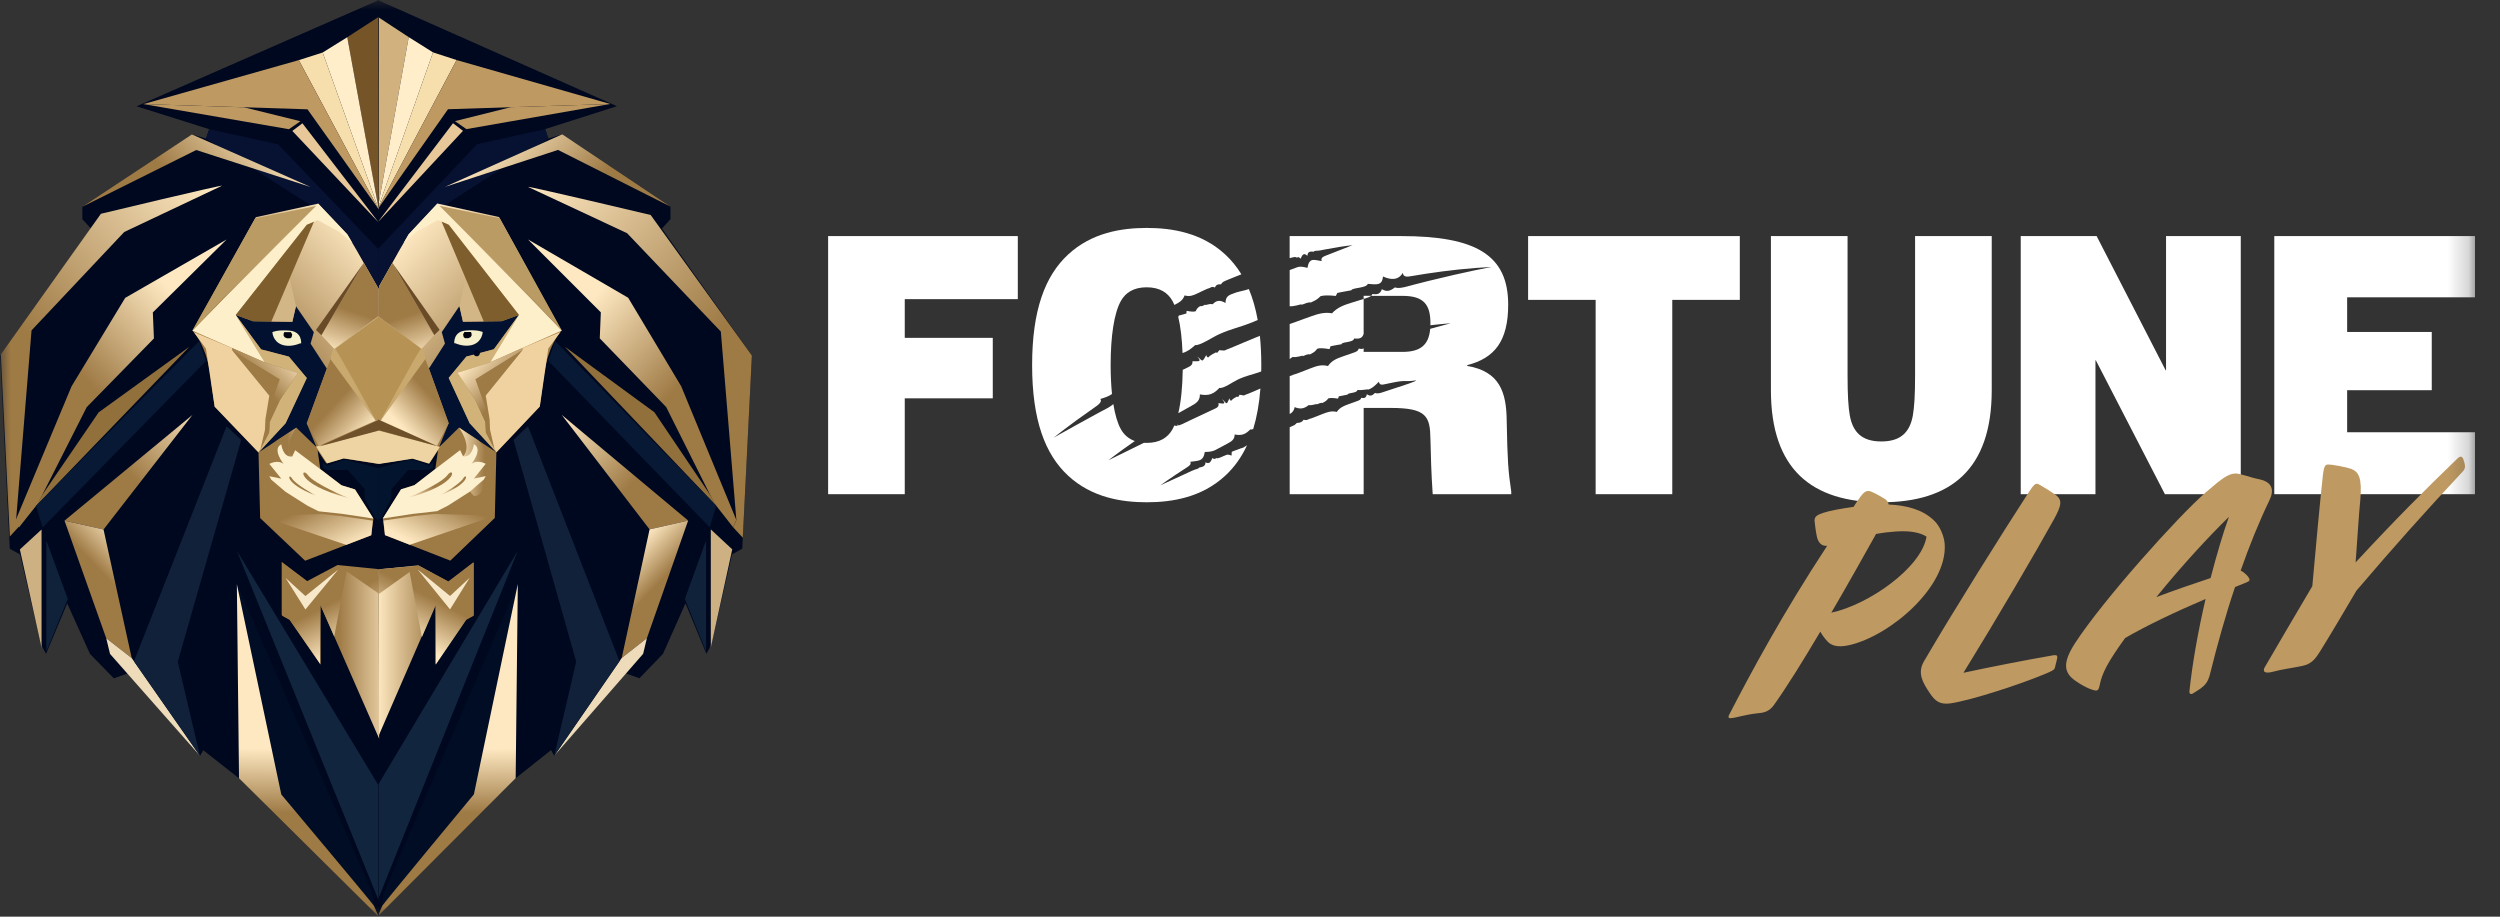
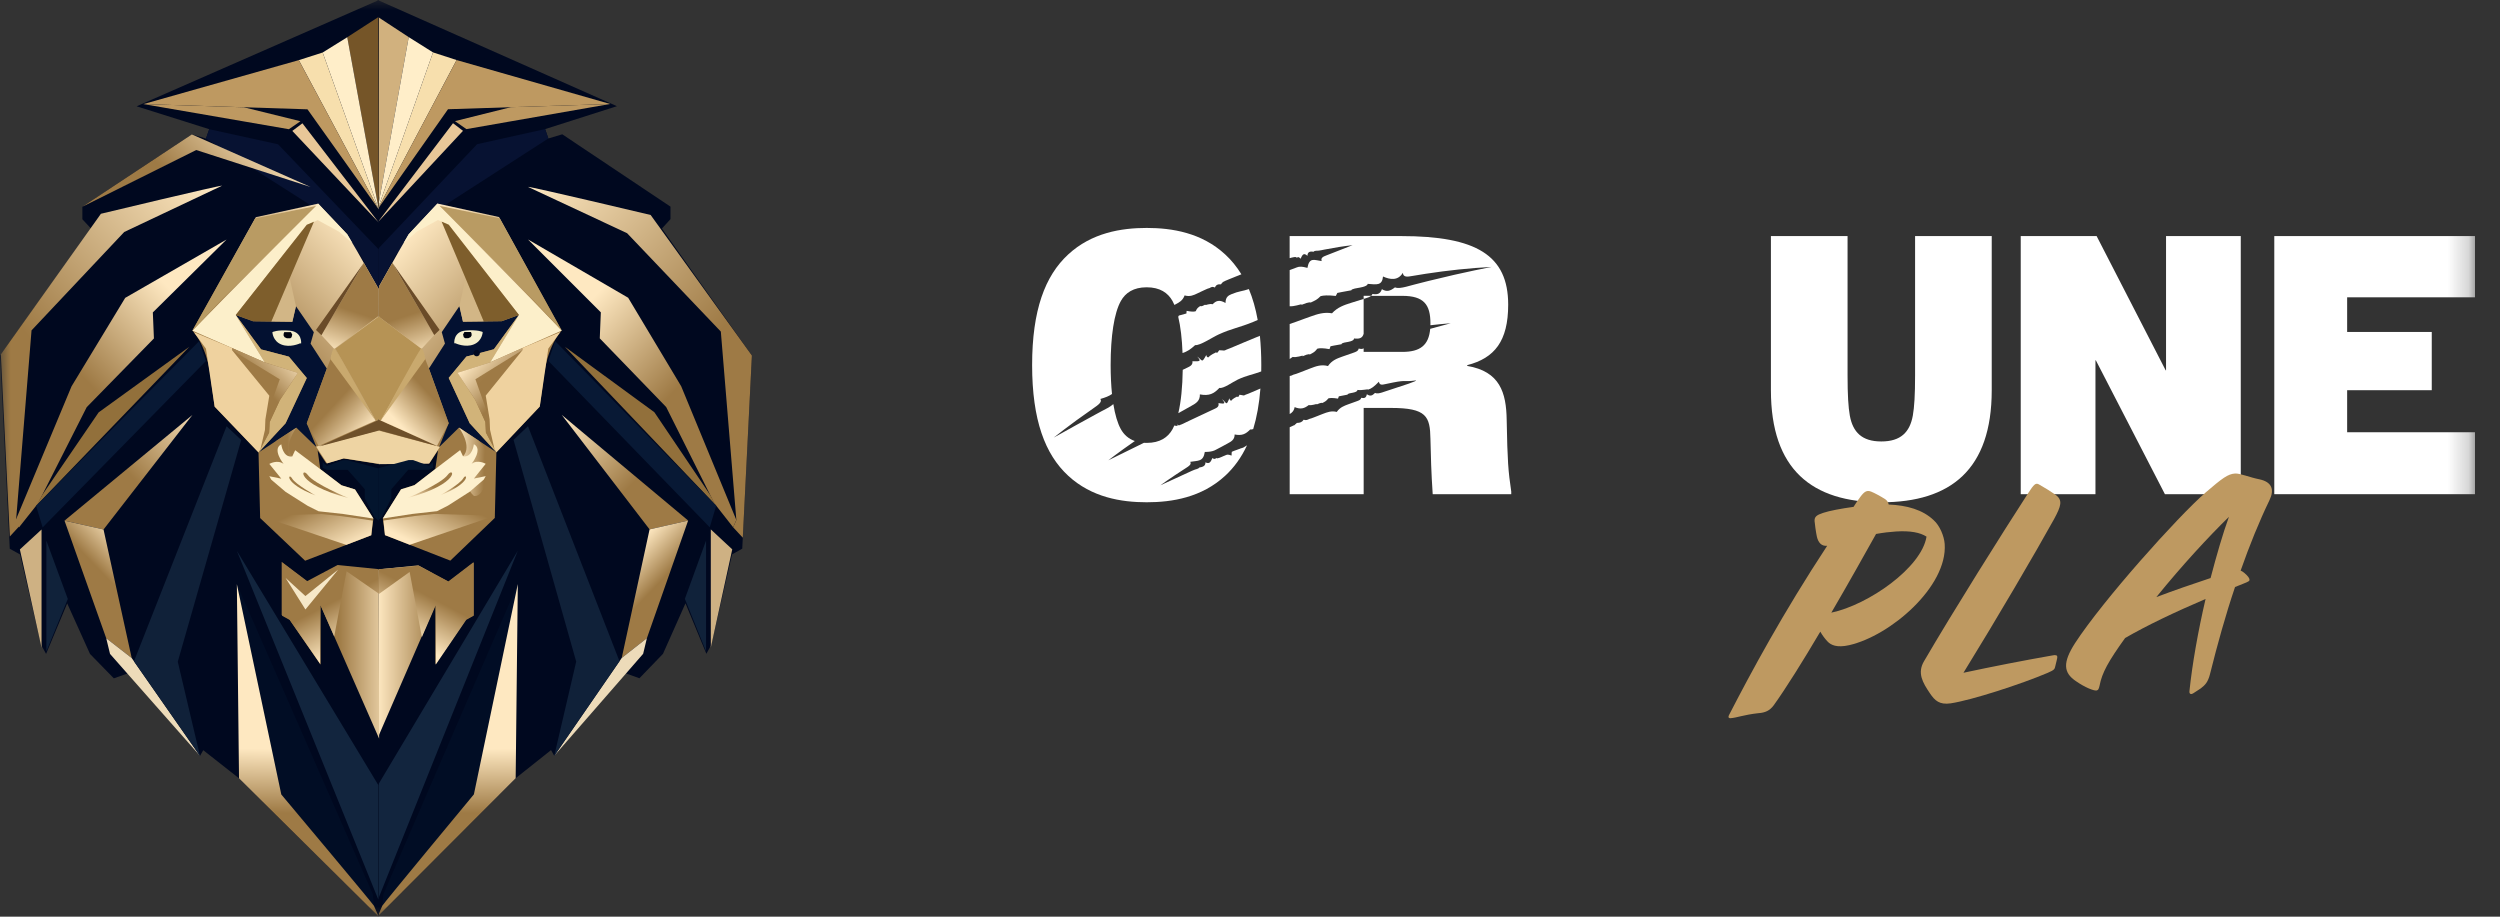
<svg xmlns="http://www.w3.org/2000/svg" width="120" height="44" viewBox="0 0 120 44" fill="none">
  <rect x="0" y="0" width="120" height="44" fill="#333333" stroke="none" />
  <mask id="mask0_4410_205785" style="mask-type:luminance" maskUnits="userSpaceOnUse" x="0" y="0" width="119" height="44">
    <path d="M118.8 0H0V44H118.8V0Z" fill="white" />
  </mask>
  <g mask="url(#mask0_4410_205785)">
    <path d="M32.903 28.959L31.823 31.383L30.692 32.557L29.997 32.307L26.604 36.28L26.45 36.005L24.752 37.354L18.126 43.995V10.044V0L29.612 5.097L26.167 6.197L26.321 6.647L26.989 6.446L32.183 9.919V10.519L31.772 10.969L36.091 17.066L35.654 25.81L35.628 26.335L35.14 26.61L34.137 30.958L33.906 31.383" fill="#00081F" />
    <path d="M18.126 0.783L29.046 5.047L22.361 6.246L18.145 10.71L18.126 0.783Z" fill="#00081F" />
    <path d="M18.126 10.044L18.145 0.816L19.619 1.782L18.126 10.044Z" fill="#D1B17E" />
    <path d="M20.785 2.515L19.619 1.782L18.126 10.044L20.785 2.515Z" fill="#FFEEC9" />
    <path d="M21.916 2.882L20.785 2.515L18.126 10.045L21.916 2.882Z" fill="#F7DFAD" />
    <path d="M29.286 4.991L21.916 2.882L18.126 10.045L21.504 5.243L29.286 4.991Z" fill="#BE9961" />
    <path d="M18.126 10.677L21.744 5.914L22.224 6.28L18.126 10.677Z" fill="#E8C798" />
    <path d="M21.838 5.814L22.387 6.197L29.285 4.991L24.52 5.145L21.838 5.814Z" fill="#BE9961" />
    <path d="M26.167 6.196L22.901 6.921L18.126 11.968V13.867L19.019 12.193L21.359 9.844L26.321 6.646L26.167 6.196Z" fill="#071232" />
-     <path d="M26.784 7.196L32.183 9.919L26.989 6.446L21.358 8.97L26.784 7.196Z" fill="url(#paint0_linear_4410_205785)" />
    <path d="M20.998 9.77L23.955 10.419L26.963 15.866C26.963 15.866 26.218 16.59 26.063 18.39L25.909 19.514L23.826 21.713L23.75 24.861L21.616 26.91L18.479 25.686L18.376 24.887L19.25 23.488L19.893 23.287L20.895 22.513L21.024 21.613L20.613 22.238L19.816 21.998L18.144 22.263L18.125 13.868L19.133 12.078L19.618 11.244L20.998 9.77Z" fill="url(#paint1_linear_4410_205785)" />
    <path d="M23.826 21.713L23.426 21.276L22.544 20.314L21.538 18.14L22.387 17.115L23.705 16.765L24.906 15.117L24.083 15.417L22.222 15.441L22.052 14.692L21.204 15.941L21.358 16.491L20.587 17.69L21.538 20.314L21.075 21.463L22.032 20.524L23.826 21.713Z" fill="#031131" />
    <path d="M23.298 20.255L22.809 19.193L21.961 17.894L23.53 17.39L24.907 15.116L23.705 16.765L22.387 17.115L21.538 18.14L22.544 20.314L23.826 21.713L23.324 20.762L23.298 20.255Z" fill="#D1B379" />
    <path d="M21.018 10.56L21.538 10.785L24.907 15.117L23.529 17.39L26.963 15.866L25.496 14.348L20.998 9.77L19.619 11.244L19.375 11.663L20.02 11.11L21.018 10.56Z" fill="#FCEFCA" />
    <path d="M25.548 14.348L26.963 15.866L23.985 10.476L21.101 9.882L25.548 14.348Z" fill="#B99B63" />
    <path d="M22.344 13.36L22.053 14.692L22.223 15.441L23.223 15.428L22.344 13.36Z" fill="#D2B686" />
    <path d="M24.77 14.942L24.906 15.117L24.083 15.417L23.222 15.428L21.197 10.638L21.538 10.785L24.77 14.942Z" fill="#7E5E2C" />
    <path d="M25.343 11.494L30.152 14.292L32.697 18.54L35.345 24.961L35.191 25.311L34.291 24.162L31.977 19.539L28.789 16.241L28.84 14.992L25.343 11.494Z" fill="url(#paint2_linear_4410_205785)" />
    <path d="M27.108 16.641L31.411 19.789L34.085 23.751L34.378 24.272L27.108 16.641Z" fill="#92703B" />
    <path d="M26.963 19.914L33.031 24.986L31.18 25.411L26.963 19.914Z" fill="url(#paint3_linear_4410_205785)" />
    <path d="M29.843 31.582L31.18 25.411L33.031 24.986L31.051 30.633L29.843 31.582Z" fill="url(#paint4_linear_4410_205785)" />
    <path d="M26.604 36.28L29.843 31.582L31.051 30.633L30.871 31.383L26.604 36.28Z" fill="#EDDBB9" />
    <path d="M24.65 21.114L25.343 20.457L29.735 31.738L26.604 36.28L27.658 31.757L24.65 21.114Z" fill="#102139" />
-     <path d="M21.114 21.451L18.126 20.657V22.281L19.797 22.017L20.594 22.257L21.114 21.451Z" fill="#EED4A3" />
+     <path d="M21.114 21.451L18.126 20.657V22.281L20.594 22.257L21.114 21.451Z" fill="#EED4A3" />
    <path d="M18.126 20.122L18.258 20.182L20.958 21.402L18.126 20.639V20.122Z" fill="#6E502A" />
    <path d="M20.218 16.732L18.277 20.182L20.977 21.402L21.538 20.314L20.587 17.69L20.218 16.732Z" fill="url(#paint5_linear_4410_205785)" />
    <path d="M18.126 24.986L18.316 24.836L18.785 23.915V23.481L19.596 22.549H20.588L20.785 22.449V22.182L20.588 22.36L19.825 22.082H19.619L18.126 22.482V24.986Z" fill="#03152E" />
    <path d="M18.401 42.926L24.854 28.035L22.746 38.129L18.35 43.476L18.401 42.926Z" fill="#010D25" />
    <path d="M24.855 26.436L18.144 37.679V43.176L24.855 26.436Z" fill="#12253E" />
    <path d="M18.35 43.476C18.376 43.401 22.747 38.129 22.747 38.129L24.855 28.035L24.752 37.355L18.125 43.996L18.35 43.476Z" fill="url(#paint6_linear_4410_205785)" />
    <path d="M20.08 27.135L21.519 27.909L22.728 26.985V29.534L22.368 29.733L20.902 31.882V29.034L18.126 35.43V27.335L20.08 27.135Z" fill="url(#paint7_linear_4410_205785)" />
    <path d="M18.127 15.158L20.218 16.732L18.276 20.181L18.144 20.122L18.127 15.158Z" fill="#B69355" />
    <path d="M20.379 17.146L20.179 16.804L20.845 16.083L18.832 12.614L18.126 13.867L18.128 15.158L20.219 16.732L20.265 16.807L20.379 17.146Z" fill="url(#paint8_linear_4410_205785)" />
    <path d="M21.101 15.833L20.844 16.083L18.832 12.614L21.101 15.833Z" fill="#6A4B28" />
    <path d="M18.277 20.182L20.414 17.239C20.414 17.239 20.331 16.688 20.219 16.732C20.107 16.776 18.277 20.182 18.277 20.182Z" fill="#C9A96E" />
    <path d="M21.805 16.477C21.805 16.477 21.75 15.92 22.346 15.866C22.941 15.812 23.169 15.937 23.169 15.937C23.169 15.937 23.159 16.359 22.746 16.53C22.334 16.702 21.86 16.477 21.86 16.477" fill="#F5EFCC" />
    <path d="M22.29 15.937C22.279 15.952 22.227 16.054 22.227 16.054L22.259 16.182L22.322 16.233H22.48L22.59 16.182L22.637 16.105V16.019L22.606 15.937H22.29Z" fill="#00030D" />
    <path d="M23.73 21.53L23.501 20.542V20.122L22.819 18.203L25.082 16.804V16.701L23.53 17.39L21.961 17.894L22.809 19.193L23.299 20.255L23.324 20.762L23.73 21.53Z" fill="url(#paint9_linear_4410_205785)" />
    <path d="M26.899 15.937L25.082 16.701V16.804L23.315 18.99L23.501 20.122L23.522 20.631L23.73 21.53L23.826 21.712L25.909 19.514L26.32 16.732L26.899 15.937Z" fill="#EFD29F" />
    <path d="M20.047 27.335L21.675 28.606L22.544 27.734L21.602 29.251L20.047 27.335Z" fill="#F4DFB7" />
    <path d="M19.663 27.453L18.196 28.506L18.178 27.321L20.092 27.154L21.532 27.929L22.74 27.004V29.552L22.38 29.752L20.915 31.901V29.053L20.25 30.584L19.663 27.453Z" fill="url(#paint10_linear_4410_205785)" />
    <path d="M19.667 26.15L23.752 24.754L20.844 24.67L19.907 24.769L18.406 24.986L18.478 25.686L19.667 26.15Z" fill="url(#paint11_linear_4410_205785)" />
    <path d="M22.747 23.804C22.747 23.804 23.346 23.984 23.424 22.263C23.424 22.263 23.578 21.707 22.961 21.139L22.032 20.524C22.032 20.524 22.694 21.421 22.227 21.904C22.227 21.904 22.121 23.238 22.747 23.804Z" fill="url(#paint12_linear_4410_205785)" />
    <path d="M18.376 24.886L19.79 24.669L20.977 24.536L21.499 24.272L22.544 23.604L23.221 23.02L23.314 22.854L22.746 22.971L23.314 22.263C23.314 22.263 22.93 22.038 22.636 22.263C22.636 22.263 23.2 21.555 22.746 21.322C22.746 21.322 22.676 21.971 22.227 21.905L22.086 21.605L20.894 22.513L19.892 23.288L19.249 23.488L18.374 24.887L18.376 24.886Z" fill="#FDF0CE" />
    <path d="M19.56 23.904C19.56 23.904 21.172 23.234 21.489 22.794C21.806 22.354 22.137 23.215 19.56 23.904Z" fill="url(#paint13_linear_4410_205785)" />
    <path d="M21.117 23.78C21.117 23.78 22.074 23.251 22.241 22.954C22.407 22.658 22.676 23.172 21.117 23.78Z" fill="url(#paint14_linear_4410_205785)" />
-     <path d="M20.047 27.335L21.602 28.606L22.544 27.734L21.602 29.251L20.047 27.335Z" fill="#F6E8C8" />
    <path d="M34.119 25.411L35.148 26.369L34.119 31.083V25.502" fill="#CEB183" />
    <path d="M34.068 25.311L34.378 24.272L26.647 16.374L26.321 17.323L34.068 25.311Z" fill="#081935" />
    <path d="M3.226 28.963L4.319 31.387L5.464 32.561L6.166 32.311L9.6 36.285L9.756 36.009L11.473 37.359L18.179 44V10.049V0.005L6.556 5.102L10.042 6.201L9.886 6.651L9.21 6.451L3.954 9.924V10.524L4.371 10.974L0 17.07L0.442 25.815L0.468 26.34L0.963 26.614L1.977 30.963L2.212 31.387" fill="#00081F" />
    <path d="M18.179 0.788L7.129 5.052L13.892 6.251L18.159 10.715L18.179 0.788Z" fill="#00081F" />
    <path d="M18.178 10.049L18.159 0.821L16.667 1.787L18.178 10.049Z" fill="#755528" />
    <path d="M15.488 2.52L16.668 1.787L18.179 10.049L15.488 2.52Z" fill="#FFEEC9" />
    <path d="M14.343 2.887L15.488 2.52L18.179 10.05L14.343 2.887Z" fill="#F7DFAD" />
    <path d="M6.885 4.996L14.343 2.886L18.179 10.049L14.759 5.247L6.885 4.996Z" fill="#BE9961" />
    <path d="M18.178 10.682L14.516 5.918L14.031 6.284L18.178 10.682Z" fill="#E8C798" />
    <path d="M14.421 5.819L13.866 6.202L6.885 4.996L11.708 5.15L14.421 5.819Z" fill="#BE9961" />
    <path d="M10.042 6.202L13.347 6.926L18.179 11.973V13.872L17.274 12.198L14.908 9.849L9.886 6.651L10.042 6.202Z" fill="#071232" />
    <path d="M9.418 7.201L3.954 9.924L9.209 6.451L14.907 8.975L9.418 7.201Z" fill="url(#paint15_linear_4410_205785)" />
    <path d="M15.271 9.774L12.28 10.424L9.235 15.871C9.235 15.871 9.99 16.595 10.146 18.395L10.302 19.519L12.409 21.718L12.487 24.866L14.646 26.915L17.821 25.691L17.925 24.891L17.041 23.492L16.39 23.292L15.375 22.517L15.245 21.618L15.662 22.243L16.468 22.003L18.159 22.268L18.179 13.873L17.159 12.083L16.668 11.249L15.271 9.774Z" fill="url(#paint16_linear_4410_205785)" />
    <path d="M12.41 21.718L12.815 21.281L13.707 20.319L14.725 18.145L13.867 17.12L12.532 16.77L11.317 15.121L12.15 15.421L14.033 15.446L14.205 14.697L15.064 15.946L14.908 16.496L15.688 17.695L14.725 20.319L15.194 21.468L14.225 20.529L12.41 21.718Z" fill="#031131" />
    <path d="M12.944 20.26L13.439 19.198L14.297 17.899L12.71 17.395L11.317 15.121L12.532 16.77L13.867 17.12L14.725 18.145L13.707 20.319L12.41 21.718L12.918 20.767L12.944 20.26Z" fill="#D1B379" />
    <path d="M15.252 10.565L14.725 10.79L11.317 15.121L12.71 17.395L9.235 15.871L10.72 14.353L15.271 9.774L16.668 11.248L16.914 11.668L16.261 11.114L15.252 10.565Z" fill="#FCEFCA" />
    <path d="M10.667 14.353L9.235 15.871L12.248 10.481L15.168 9.887L10.667 14.353Z" fill="#B99B63" />
    <path d="M13.91 13.364L14.205 14.697L14.032 15.446L13.021 15.433L13.91 13.364Z" fill="#D2B686" />
    <path d="M11.454 14.947L11.317 15.121L12.15 15.421L13.021 15.432L15.069 10.643L14.725 10.79L11.454 14.947Z" fill="#7E5E2C" />
    <path d="M10.874 11.498L6.01 14.297L3.434 18.544L0.754 24.966L0.91 25.316L1.821 24.166L4.162 19.544L7.388 16.246L7.336 14.996L10.874 11.498Z" fill="url(#paint17_linear_4410_205785)" />
    <path d="M9.089 16.645L4.735 19.794L2.029 23.755L1.733 24.277L9.089 16.645Z" fill="#92703B" />
    <path d="M9.235 19.919L3.096 24.991L4.969 25.416L9.235 19.919Z" fill="url(#paint18_linear_4410_205785)" />
    <path d="M6.322 31.587L4.969 25.416L3.096 24.991L5.099 30.637L6.322 31.587Z" fill="url(#paint19_linear_4410_205785)" />
    <path d="M9.6 36.285L6.322 31.587L5.099 30.637L5.281 31.387L9.6 36.285Z" fill="#EDDBB9" />
    <path d="M11.578 21.118L10.875 20.461L6.431 31.743L9.6 36.285L8.533 31.762L11.578 21.118Z" fill="#102139" />
    <path d="M15.174 21.437L18.198 20.643V22.267L16.507 22.003L15.7 22.243L15.174 21.437Z" fill="#EED4A3" />
    <path d="M18.198 20.145L18.064 20.206L15.332 21.425L18.198 20.662V20.145Z" fill="#6E502A" />
    <path d="M16.061 16.737L18.026 20.187L15.293 21.407L14.725 20.319L15.688 17.695L16.061 16.737Z" fill="url(#paint20_linear_4410_205785)" />
    <path d="M18.179 24.991L17.986 24.841L17.512 23.919V23.486L16.691 22.553H15.688L15.488 22.453V22.187L15.688 22.365L16.46 22.087H16.668L18.179 22.487V24.991Z" fill="#03152E" />
    <path d="M17.899 42.931L11.369 28.039L13.502 38.134L17.951 43.481L17.899 42.931Z" fill="#010D25" />
    <path d="M11.369 26.44L18.159 37.684V43.18L11.369 26.44Z" fill="#12253E" />
    <path d="M17.951 43.481C17.925 43.406 13.502 38.134 13.502 38.134L11.369 28.039L11.473 37.359L18.178 44.001L17.951 43.481Z" fill="url(#paint21_linear_4410_205785)" />
    <path d="M16.221 27.158L14.764 27.933L13.541 27.009V29.557L13.905 29.757L15.389 31.906V29.057L18.198 35.454L18.179 27.358L16.221 27.158Z" fill="url(#paint22_linear_4410_205785)" />
    <path d="M18.215 15.163L16.1 16.737L18.064 20.187L18.198 20.127L18.215 15.163Z" fill="#B69355" />
    <path d="M15.899 17.151L16.101 16.809L15.427 16.088L17.464 12.618L18.179 13.872L18.176 15.163L16.061 16.737L16.014 16.811L15.899 17.151Z" fill="url(#paint23_linear_4410_205785)" />
    <path d="M15.167 15.838L15.427 16.088L17.464 12.618L15.167 15.838Z" fill="#6A4B28" />
    <path d="M18.026 20.186L15.863 17.244C15.863 17.244 15.947 16.693 16.061 16.737C16.175 16.781 18.026 20.186 18.026 20.186Z" fill="#C9A96E" />
    <path d="M14.455 16.482C14.455 16.482 14.511 15.925 13.908 15.871C13.305 15.817 13.075 15.942 13.075 15.942C13.075 15.942 13.086 16.364 13.502 16.535C13.919 16.707 14.399 16.482 14.399 16.482" fill="#F5EFCC" />
    <path d="M13.964 15.942C13.975 15.957 14.028 16.059 14.028 16.059L13.996 16.187L13.932 16.238H13.772L13.661 16.187L13.613 16.11V16.024L13.645 15.942H13.964Z" fill="#00030D" />
    <path d="M12.507 21.535L12.739 20.547V20.127L13.429 18.207L11.139 16.809V16.706L12.71 17.395L14.297 17.899L13.438 19.198L12.944 20.26L12.918 20.767L12.507 21.535Z" fill="url(#paint24_linear_4410_205785)" />
    <path d="M9.301 15.942L11.14 16.706V16.809L12.927 18.995L12.739 20.127L12.718 20.636L12.507 21.535L12.41 21.718L10.303 19.519L9.886 16.737L9.301 15.942Z" fill="#EFD29F" />
    <path d="M16.234 27.34L14.587 28.611L13.707 27.739L14.66 29.255L16.234 27.34Z" fill="#F4DFB7" />
    <path d="M16.635 27.421L18.196 28.505L18.178 27.32L16.201 27.121L14.744 27.895L13.521 26.971V29.52L13.886 29.72L15.368 31.868V29.02L16.041 30.552L16.635 27.421Z" fill="url(#paint25_linear_4410_205785)" />
    <path d="M16.618 26.154L12.485 24.759L15.427 24.674L16.375 24.774L17.894 24.991L17.821 25.691L16.618 26.154Z" fill="url(#paint26_linear_4410_205785)" />
    <path d="M13.502 23.808C13.502 23.808 12.895 23.988 12.817 22.267C12.817 22.267 12.661 21.711 13.285 21.143L14.225 20.528C14.225 20.528 13.556 21.425 14.028 21.909C14.028 21.909 14.135 23.242 13.502 23.808Z" fill="url(#paint27_linear_4410_205785)" />
    <path d="M17.925 24.891L16.494 24.674L15.292 24.541L14.764 24.277L13.707 23.608L13.021 23.025L12.927 22.859L13.502 22.976L12.927 22.268C12.927 22.268 13.315 22.043 13.612 22.268C13.612 22.268 13.042 21.56 13.502 21.327C13.502 21.327 13.572 21.976 14.027 21.91L14.169 21.61L15.374 22.518L16.389 23.293L17.04 23.493L17.924 24.892L17.925 24.891Z" fill="#FDF0CE" />
    <path d="M16.727 23.908C16.727 23.908 15.095 23.238 14.774 22.798C14.454 22.358 14.119 23.219 16.727 23.908Z" fill="url(#paint28_linear_4410_205785)" />
    <path d="M15.152 23.785C15.152 23.785 14.183 23.256 14.015 22.959C13.847 22.663 13.574 23.177 15.152 23.785Z" fill="url(#paint29_linear_4410_205785)" />
    <path d="M16.234 27.34L14.66 28.611L13.707 27.739L14.66 29.255L16.234 27.34Z" fill="#F6E8C8" />
    <path d="M1.994 25.416L0.954 26.373L1.994 31.087V25.507" fill="#CEB183" />
    <path d="M2.047 25.316L1.733 24.277L9.556 16.379L9.886 17.328L2.047 25.316Z" fill="#081935" />
    <path d="M2.226 25.952L3.255 28.75L2.226 31.27V25.952Z" fill="#10223A" />
    <path d="M22.881 17.101C23.085 17.101 23.085 16.794 22.881 16.794C22.678 16.794 22.678 17.101 22.881 17.101Z" fill="#00081F" />
    <path d="M33.891 25.947L32.874 28.745L33.891 31.266V25.947Z" fill="#10223A" />
    <path d="M25.343 8.97C25.446 8.945 31.231 10.319 31.231 10.319L36.091 17.066L35.654 25.81L35.191 25.311L35.345 24.961L34.6 15.916L30.1 11.193L25.343 8.97Z" fill="url(#paint30_linear_4410_205785)" />
    <path d="M10.664 8.912C10.562 8.887 4.844 10.261 4.844 10.261L0.04 17.007L0.472 25.752L0.929 25.253L0.777 24.903L1.514 15.857L5.963 11.135L10.665 8.911L10.664 8.912Z" fill="url(#paint31_linear_4410_205785)" />
    <path d="M58.712 13.542C58.734 13.527 58.757 13.513 58.783 13.499C58.764 13.508 58.748 13.516 58.736 13.524C58.736 13.524 58.735 13.524 58.735 13.524C58.726 13.53 58.718 13.537 58.712 13.542Z" fill="white" />
    <path d="M61.904 20.505V20.506C61.954 20.485 62.002 20.464 62.047 20.443C62.008 20.46 61.959 20.482 61.904 20.505Z" fill="white" />
    <path d="M62.126 20.4C62.101 20.415 62.074 20.43 62.047 20.444C62.067 20.435 62.085 20.426 62.1 20.418C62.1 20.418 62.1 20.418 62.101 20.418C62.111 20.411 62.119 20.406 62.126 20.4Z" fill="white" />
    <path d="M60.475 16.12C60.543 16.091 60.595 16.068 60.631 16.048L60.629 16.049C60.605 16.061 60.577 16.073 60.544 16.088C60.522 16.098 60.498 16.108 60.475 16.119V16.12Z" fill="white" />
    <path d="M65.455 14.348C65.499 14.335 65.525 14.327 65.524 14.327C65.64 14.292 65.746 14.259 65.813 14.199H65.455V14.348Z" fill="white" />
-     <path d="M39.75 23.721H43.428V19.12H47.653V16.217H43.428V14.359H48.855V11.332H39.75V23.721Z" fill="white" />
    <path d="M59.522 21.537C59.422 21.582 59.268 21.62 59.129 21.685C59.112 21.733 59.118 21.864 59.118 21.864C59.088 21.877 58.976 21.785 58.851 21.841C58.745 21.889 58.738 21.889 58.754 21.881C58.616 21.943 58.395 22.049 58.383 21.977C58.383 21.977 58.321 22.085 58.195 21.986C58.11 22.182 58.054 22.285 57.86 22.192C57.872 22.369 57.725 22.417 57.567 22.441C57.511 22.519 57.408 22.51 57.254 22.584C57.63 22.404 57.511 22.46 57.212 22.601C57.275 22.57 57.157 22.624 57.041 22.678C56.575 22.894 56.126 23.102 55.697 23.295C55.697 23.297 56.146 22.964 56.933 22.46C57.064 22.376 57.205 22.288 57.131 22.168C57.505 22.101 57.756 22.176 57.831 21.693C57.831 21.693 58.172 21.706 58.366 21.586C58.539 21.499 58.73 21.393 58.929 21.285C59.095 21.196 59.265 21.106 59.263 20.855C59.618 20.924 59.796 20.834 60.01 20.614C60.048 20.623 60.098 20.614 60.154 20.595C60.326 20.03 60.443 19.386 60.5 18.649C60.471 18.662 60.441 18.674 60.412 18.687C60.306 18.732 60.201 18.777 60.095 18.823C59.99 18.869 59.884 18.915 59.785 18.947C59.672 19.008 59.729 18.979 59.498 18.948C59.386 19.18 59.425 18.967 59.344 19.058C59.335 19.054 59.155 19.147 59.096 19.237C59.096 19.237 59.013 19.217 59.013 19.111C58.855 19.5 58.892 19.356 58.656 19.152C58.837 19.382 58.807 19.395 58.486 19.35C58.525 19.523 58.407 19.576 58.291 19.629C58.178 19.682 58.067 19.733 57.942 19.792C57.834 19.843 57.713 19.9 57.57 19.969C57.551 19.978 57.529 19.988 57.505 20C57.528 19.989 57.549 19.979 57.57 19.969C57.865 19.827 57.711 19.899 57.455 20.021C57.417 20.037 57.263 20.11 57.108 20.184C56.954 20.258 56.801 20.331 56.834 20.317C56.664 20.397 56.542 20.456 56.525 20.362C56.512 20.411 56.516 20.434 56.542 20.436C56.618 20.422 56.699 20.384 56.786 20.343C56.656 20.403 56.578 20.44 56.542 20.436C56.483 20.448 56.426 20.446 56.368 20.423C56.34 20.487 56.311 20.549 56.28 20.604C56.062 20.993 55.68 21.259 55.042 21.259C54.997 21.259 54.953 21.257 54.91 21.255C54.894 21.262 54.879 21.269 54.864 21.277C54.287 21.562 53.731 21.837 53.2 22.095C53.202 22.096 53.658 21.733 54.472 21.17C54.162 21.061 53.947 20.859 53.803 20.604C53.643 20.319 53.522 19.905 53.44 19.397C53.379 19.452 53.297 19.507 53.198 19.565C53.42 19.444 53.415 19.449 52.976 19.69C53.056 19.645 53.131 19.605 53.198 19.565C53.125 19.605 53.026 19.658 52.91 19.721C53.009 19.666 52.827 19.764 52.646 19.862C51.925 20.253 51.234 20.639 50.579 21.005C50.581 21.008 51.27 20.439 52.496 19.588C52.701 19.446 52.921 19.298 52.818 19.15C53.055 19.081 53.235 19.014 53.376 18.912C53.333 18.493 53.311 18.027 53.311 17.525C53.311 16.144 53.475 15.029 53.803 14.445C54.021 14.056 54.404 13.79 55.041 13.79C55.678 13.79 56.06 14.056 56.279 14.445C56.312 14.504 56.342 14.569 56.372 14.637C56.391 14.627 56.41 14.617 56.43 14.606C56.597 14.519 56.768 14.431 56.862 14.18C57.119 14.255 57.298 14.168 57.481 14.08C57.623 14.012 57.768 13.944 57.627 14.009C57.714 13.969 57.789 13.935 57.86 13.902C57.931 13.87 57.997 13.839 58.067 13.824C58.135 13.777 58.206 13.746 58.317 13.801C58.367 13.674 58.457 13.634 58.608 13.647C58.63 13.609 58.66 13.577 58.697 13.55C58.661 13.545 58.68 13.537 58.733 13.522C58.769 13.498 58.837 13.469 58.937 13.426C58.88 13.45 58.828 13.472 58.781 13.497C58.829 13.474 58.894 13.447 58.968 13.415C58.968 13.415 59.123 13.351 59.279 13.289C59.357 13.258 59.435 13.226 59.514 13.195C59.539 13.186 59.563 13.177 59.587 13.167C59.364 12.802 59.105 12.486 58.811 12.215C57.682 11.171 56.261 10.941 55.042 10.941C53.822 10.941 52.401 11.171 51.272 12.215C50.161 13.242 49.542 14.887 49.542 17.525C49.542 20.162 50.161 21.807 51.272 22.834C52.401 23.878 53.822 24.109 55.042 24.109C56.261 24.109 57.682 23.878 58.811 22.834C59.233 22.444 59.584 21.964 59.857 21.375C59.839 21.386 59.82 21.396 59.801 21.409C59.615 21.535 59.622 21.49 59.521 21.535L59.522 21.537Z" fill="white" />
    <path d="M70.427 17.562V17.527C71.738 17.19 72.393 16.376 72.393 14.624C72.393 12.253 70.863 11.332 67.257 11.332H61.903V12.392C62.038 12.354 62.24 12.297 62.247 12.381C62.247 12.381 62.312 12.272 62.426 12.421C62.518 12.22 62.579 12.116 62.757 12.28C62.759 12.072 62.903 12.06 63.055 12.083C63.116 12.011 63.213 12.052 63.366 12.017C62.992 12.105 63.11 12.078 63.408 12.011C63.345 12.027 63.462 12.002 63.577 11.979C64.041 11.887 64.493 11.816 64.923 11.768C64.923 11.769 64.445 11.954 63.655 12.264C63.524 12.315 63.383 12.371 63.441 12.532C63.088 12.487 62.852 12.328 62.755 12.861C62.755 12.861 62.436 12.748 62.248 12.835C62.14 12.871 62.024 12.916 61.904 12.964V14.701C62.011 14.706 62.128 14.689 62.252 14.658C62.389 14.624 62.532 14.576 62.464 14.636C62.883 14.46 62.911 14.524 62.911 14.524C63.143 14.414 63.203 14.398 63.39 14.215C63.527 14.177 63.74 14.164 64.117 14.205C64.149 14.156 64.191 14.061 64.191 14.061C64.191 14.061 64.546 13.987 64.869 13.933C64.849 13.868 65.194 13.819 65.194 13.819C65.194 13.819 65.652 13.759 65.647 13.625C66.081 13.658 66.341 13.72 66.385 13.272C66.718 13.422 67.1 13.489 67.337 13.095C67.354 13.326 67.569 13.285 67.787 13.247C68 13.211 68.215 13.175 68.43 13.142C69.504 12.976 70.568 12.866 71.598 12.812C71.6 12.816 70.407 13.03 68.554 13.489C68.29 13.554 68.013 13.626 67.913 13.652C67.743 13.697 67.596 13.736 67.5 13.762C67.549 13.749 67.599 13.736 67.651 13.722C67.315 13.812 67.323 13.809 67.5 13.762C67.281 13.816 67.098 13.85 66.958 13.794C66.727 13.973 66.56 14.021 66.331 13.88C66.253 14.11 66.116 14.15 65.878 14.11C65.865 14.147 65.843 14.176 65.814 14.201H67.313C68.351 14.201 68.661 14.625 68.661 15.528C68.661 15.556 68.661 15.584 68.659 15.612C68.988 15.573 69.313 15.541 69.635 15.516C69.635 15.518 69.273 15.61 68.65 15.784C68.58 16.584 68.157 16.891 67.313 16.891H65.455V16.72C65.398 16.757 65.321 16.756 65.218 16.732C65.193 16.853 65.082 16.891 64.954 16.935C64.956 16.934 64.694 17.024 64.426 17.119C64.181 17.206 63.93 17.296 63.743 17.57C63.425 17.483 63.166 17.58 62.906 17.68C62.703 17.757 62.499 17.837 62.699 17.761C62.576 17.808 62.47 17.849 62.37 17.888C62.27 17.926 62.178 17.963 62.083 17.984C62.026 18.016 61.969 18.042 61.905 18.049V19.874C62.016 19.813 62.109 19.725 62.142 19.541C62.442 19.666 62.615 19.6 62.819 19.444C62.894 19.456 62.975 19.446 63.061 19.425C63.146 19.405 63.235 19.373 63.195 19.416C63.452 19.297 63.474 19.346 63.474 19.345C63.616 19.268 63.653 19.258 63.761 19.123C63.845 19.098 63.98 19.094 64.224 19.134C64.242 19.098 64.262 19.025 64.262 19.025C64.262 19.025 64.483 18.977 64.685 18.942C64.668 18.891 64.883 18.86 64.883 18.86C64.883 18.86 65.17 18.821 65.157 18.717C65.434 18.748 65.654 18.66 65.668 18.702C65.834 18.652 65.949 18.563 66.188 18.322C66.216 18.5 66.349 18.47 66.483 18.44C66.615 18.412 66.748 18.384 66.88 18.358C67.544 18.228 67.325 18.344 67.96 18.26C67.962 18.263 68.119 18.266 66.985 18.625C66.824 18.678 66.654 18.734 66.594 18.754C66.49 18.788 66.401 18.818 66.342 18.837C66.371 18.828 66.402 18.818 66.433 18.808C66.227 18.877 66.232 18.874 66.342 18.837C66.207 18.88 66.094 18.904 66.001 18.861C65.867 18.998 65.765 19.033 65.609 18.922C65.577 19.099 65.493 19.128 65.338 19.095C65.32 19.19 65.231 19.221 65.129 19.258C65.131 19.257 64.922 19.331 64.709 19.409C64.514 19.481 64.314 19.555 64.165 19.772C63.911 19.707 63.706 19.786 63.498 19.866C63.336 19.929 63.173 19.993 63.332 19.932C63.234 19.97 63.15 20.002 63.07 20.034C62.99 20.065 62.916 20.095 62.841 20.111C62.763 20.155 62.684 20.187 62.575 20.146C62.505 20.259 62.406 20.3 62.249 20.3C62.22 20.335 62.184 20.365 62.143 20.392C62.179 20.392 62.158 20.401 62.101 20.419C62.064 20.44 61.999 20.468 61.905 20.508V23.723H65.456V19.581H66.767C68.479 19.581 68.643 19.988 68.661 21.068C68.68 21.882 68.698 22.678 68.77 23.723H72.54V23.599C72.394 22.59 72.358 22.165 72.321 20.165C72.303 18.838 71.993 17.829 70.427 17.564L70.427 17.562Z" fill="white" />
-     <path d="M73.349 14.394H76.591V23.721H80.269V14.394H83.511V11.332H73.349V14.394Z" fill="white" />
    <path d="M91.924 18.022C91.924 18.96 91.888 19.544 91.815 19.951C91.67 20.747 91.233 21.19 90.303 21.19C89.374 21.19 88.938 20.747 88.792 19.951C88.719 19.544 88.683 18.96 88.683 18.022V11.332H85.004V18.73C85.004 22.535 86.971 24.11 90.303 24.11C93.636 24.11 95.603 22.535 95.603 18.73V11.332H91.924V18.022Z" fill="white" />
    <path d="M103.97 17.775H103.952L100.638 11.332H96.995V23.721H100.582V17.296H100.601L103.916 23.721H107.557V11.332H103.97V17.775Z" fill="white" />
    <path d="M118.8 14.271V11.332H109.166V23.721H118.8V20.748H112.663V18.73H116.724V15.934H112.663V14.271H118.8Z" fill="white" />
    <path d="M83.078 34.474C83.008 34.479 82.922 34.456 82.997 34.315C84.065 32.241 85.576 29.439 87.705 26.197C87.425 26.229 87.27 26.033 87.208 25.75C87.166 25.561 87.109 25.139 87.1 25.016C87.086 24.811 87.192 24.722 87.51 24.618C87.813 24.516 88.384 24.41 88.971 24.329C89.072 24.158 89.188 24 89.304 23.84C89.498 23.581 89.62 23.518 89.823 23.601C89.969 23.659 90.291 23.83 90.498 23.967C90.572 24.017 90.636 24.109 90.658 24.217C91.534 24.255 92.284 24.465 92.813 24.965C93.115 25.233 93.319 25.741 93.345 26.11C93.489 28.157 90.733 30.521 88.76 30.968C88.163 31.104 87.884 30.957 87.733 30.803C87.596 30.661 87.47 30.491 87.374 30.319C86.541 31.732 85.717 33.049 85.138 33.855C84.945 34.115 84.726 34.212 84.388 34.234C83.73 34.306 83.345 34.455 83.078 34.472V34.474ZM90.051 25.63C89.499 26.613 88.722 28.009 87.903 29.408C89.697 29.028 92.239 27.241 92.473 25.758C92.163 25.559 91.691 25.467 91.002 25.512C90.721 25.53 90.398 25.566 90.051 25.63Z" fill="#BE9961" />
    <path d="M92.635 33.277C92.289 32.765 92.016 32.303 92.357 31.732C93.718 29.392 96.193 25.456 97.339 23.692C97.632 23.233 97.712 23.173 97.859 23.246C98.123 23.393 98.463 23.604 98.656 23.742C99.028 24.006 98.934 24.286 98.598 24.912C97.708 26.521 95.843 29.704 94.246 32.293C95.637 31.995 97.127 31.704 98.507 31.462C98.688 31.422 98.747 31.459 98.751 31.528C98.756 31.596 98.698 31.778 98.655 31.973C98.623 32.112 98.626 32.153 98.284 32.299C97.023 32.836 94.635 33.611 93.629 33.761C93.098 33.837 92.872 33.632 92.635 33.277Z" fill="#BE9961" />
    <path d="M105.093 33.177C105.227 31.879 105.51 30.283 105.868 28.75C104.388 29.383 103.05 30.02 102.005 30.625C101.195 31.749 100.895 32.303 100.782 32.9C100.749 33.04 100.728 33.137 100.615 33.145C100.489 33.153 100.084 33.002 99.653 32.701C99.031 32.289 99.011 31.797 99.596 30.88C100.946 28.801 104.532 24.805 105.862 23.646C106.674 22.948 106.942 22.751 107.28 22.729C107.518 22.713 107.985 22.916 108.457 23.008C109.045 23.134 109.183 23.495 108.937 24.005C108.444 25.025 107.975 26.181 107.551 27.389C107.609 27.413 107.669 27.45 107.729 27.501C107.923 27.666 107.972 27.759 107.977 27.828C107.981 27.882 107.955 27.911 107.653 28.028L107.282 28.176C106.826 29.523 106.432 30.948 106.08 32.357C105.98 32.747 105.849 32.88 105.634 33.045C105.566 33.09 105.391 33.199 105.283 33.274C105.203 33.334 105.076 33.343 105.093 33.177ZM106.108 27.746C106.398 26.643 106.693 25.622 106.989 24.807C106.012 25.763 104.738 27.137 103.505 28.66C104.344 28.343 105.225 28.038 106.108 27.746Z" fill="#BE9961" />
-     <path d="M108.722 32.003C109.276 31.047 110.108 29.634 110.991 28.135C111.158 26.3 111.348 24.174 111.503 22.765C111.548 22.405 111.612 22.305 111.723 22.298C111.92 22.285 112.65 22.428 112.868 22.509C113.232 22.664 113.378 22.942 113.296 23.976C113.222 24.735 113.15 25.92 113.07 26.995C114.893 25.022 116.515 23.392 117.93 22.036C118.088 21.875 118.173 21.883 118.241 22.043C118.294 22.204 118.314 22.271 118.319 22.353C118.324 22.421 118.317 22.517 118.225 22.62C116.387 24.58 114.896 26.257 113.109 28.351C112.478 29.421 111.873 30.449 111.391 31.222C111.125 31.651 110.956 31.868 110.497 31.967C110.024 32.067 109.507 32.129 109.133 32.236C108.69 32.361 108.582 32.231 108.721 32.003L108.722 32.003Z" fill="#BE9961" />
    <path d="M59.675 16.449C59.54 16.506 59.404 16.563 59.269 16.621C59.134 16.679 58.999 16.737 58.874 16.781C58.728 16.855 58.801 16.819 58.52 16.811C58.359 17.065 58.428 16.837 58.32 16.942C58.308 16.938 58.078 17.055 57.996 17.156C57.996 17.156 57.896 17.144 57.907 17.032C57.671 17.458 57.733 17.302 57.465 17.114C57.662 17.336 57.624 17.352 57.236 17.342C57.266 17.519 57.115 17.589 56.969 17.657C56.902 17.689 56.837 17.72 56.771 17.752C56.76 18.567 56.689 19.279 56.559 19.832C56.755 19.727 56.967 19.605 57.187 19.481C57.393 19.366 57.605 19.25 57.594 18.931C58.044 19.015 58.267 18.9 58.53 18.619C58.729 18.665 59.172 18.331 59.416 18.218C59.845 18.018 60.123 17.985 60.539 17.83C60.541 17.73 60.542 17.63 60.542 17.526C60.542 17.023 60.519 16.555 60.475 16.12C60.418 16.145 60.351 16.172 60.27 16.206C60.343 16.175 60.411 16.147 60.475 16.119C60.475 16.119 60.475 16.118 60.475 16.118C60.401 16.149 60.314 16.185 60.217 16.224C60.216 16.224 59.945 16.336 59.675 16.449Z" fill="white" />
    <path d="M57.368 16.565C57.607 16.592 58.186 16.194 58.499 16.052C59.123 15.767 59.485 15.726 60.152 15.453C60.225 15.423 60.299 15.394 60.37 15.36C60.27 14.804 60.128 14.312 59.946 13.876C59.661 13.976 59.453 13.977 59.126 14.114C58.977 14.178 58.826 14.242 58.824 14.543C58.524 14.37 58.37 14.436 58.207 14.604C58.135 14.585 58.061 14.592 57.984 14.612C57.908 14.632 57.831 14.665 57.86 14.617C57.642 14.745 57.612 14.688 57.612 14.688C57.496 14.773 57.463 14.785 57.394 14.939C57.32 14.967 57.195 14.968 56.958 14.921C56.95 14.963 56.95 15.047 56.95 15.047C56.95 15.047 56.756 15.104 56.578 15.149C56.587 15.167 56.574 15.183 56.553 15.197C56.668 15.672 56.737 16.267 56.762 16.946C56.983 16.879 57.164 16.752 57.368 16.565Z" fill="white" />
    <path d="M62.048 17.133C62.142 17.149 62.245 17.138 62.352 17.112C62.46 17.086 62.572 17.047 62.522 17.102C62.844 16.952 62.873 17.015 62.873 17.015C63.05 16.919 63.098 16.906 63.232 16.736C63.339 16.706 63.51 16.703 63.816 16.759C63.838 16.713 63.863 16.621 63.863 16.621C63.863 16.621 64.141 16.563 64.396 16.522C64.374 16.458 64.646 16.422 64.646 16.422C64.646 16.422 65.007 16.378 64.992 16.246C65.252 16.28 65.398 16.23 65.455 16.022V14.348C65.339 14.384 65.092 14.46 64.841 14.54C64.525 14.64 64.201 14.747 63.936 15.038C63.547 14.968 63.214 15.083 62.879 15.203C62.618 15.296 62.354 15.393 62.611 15.3C62.453 15.357 62.317 15.407 62.189 15.454C62.09 15.49 61.997 15.525 61.904 15.552V17.232C61.952 17.203 62 17.17 62.049 17.132L62.048 17.133Z" fill="white" />
  </g>
  <defs>
    <linearGradient id="paint0_linear_4410_205785" x1="23.606" y1="6.605" x2="29.768" y2="12.46" gradientUnits="userSpaceOnUse">
      <stop stop-color="#FEE8C1" />
      <stop offset="0.6" stop-color="#9E7A45" />
    </linearGradient>
    <linearGradient id="paint1_linear_4410_205785" x1="16.851" y1="14.134" x2="25.833" y2="22.669" gradientUnits="userSpaceOnUse">
      <stop stop-color="#FEE8C1" />
      <stop offset="0.6" stop-color="#9E7A45" />
    </linearGradient>
    <linearGradient id="paint2_linear_4410_205785" x1="27.578" y1="15.231" x2="34.732" y2="22.029" gradientUnits="userSpaceOnUse">
      <stop stop-color="#FEE8C1" />
      <stop offset="0.6" stop-color="#9E7A45" />
    </linearGradient>
    <linearGradient id="paint3_linear_4410_205785" x1="26.619" y1="20.275" x2="32.34" y2="25.712" gradientUnits="userSpaceOnUse">
      <stop stop-color="#FEE8C1" />
      <stop offset="0.6" stop-color="#9E7A45" />
    </linearGradient>
    <linearGradient id="paint4_linear_4410_205785" x1="29.824" y1="26.837" x2="32.364" y2="29.251" gradientUnits="userSpaceOnUse">
      <stop stop-color="#FEE8C1" />
      <stop offset="0.6" stop-color="#9E7A45" />
    </linearGradient>
    <linearGradient id="paint5_linear_4410_205785" x1="19.143" y1="20.327" x2="22.085" y2="17.629" gradientUnits="userSpaceOnUse">
      <stop stop-color="#FEE8C1" />
      <stop offset="0.51" stop-color="#9E7A45" />
    </linearGradient>
    <linearGradient id="paint6_linear_4410_205785" x1="21.489" y1="35.969" x2="21.578" y2="42.508" gradientUnits="userSpaceOnUse">
      <stop stop-color="#FEE8C1" />
      <stop offset="0.47" stop-color="#9E7A45" />
    </linearGradient>
    <linearGradient id="paint7_linear_4410_205785" x1="18.126" y1="31.208" x2="22.728" y2="31.208" gradientUnits="userSpaceOnUse">
      <stop stop-color="#FEE8C1" />
      <stop offset="0.6" stop-color="#9E7A45" />
    </linearGradient>
    <linearGradient id="paint8_linear_4410_205785" x1="20.071" y1="17.277" x2="18.717" y2="13.213" gradientUnits="userSpaceOnUse">
      <stop stop-color="#FEE8C1" />
      <stop offset="0.51" stop-color="#9E7A45" />
    </linearGradient>
    <linearGradient id="paint9_linear_4410_205785" x1="22.46" y1="17.369" x2="25.206" y2="19.978" gradientUnits="userSpaceOnUse">
      <stop stop-color="#FEE8C1" />
      <stop offset="0.6" stop-color="#9E7A45" />
    </linearGradient>
    <linearGradient id="paint10_linear_4410_205785" x1="19.296" y1="30.56" x2="21.372" y2="26.548" gradientUnits="userSpaceOnUse">
      <stop stop-color="#FEE8C1" />
      <stop offset="0.51" stop-color="#9E7A45" />
    </linearGradient>
    <linearGradient id="paint11_linear_4410_205785" x1="20.342" y1="26.294" x2="22.63" y2="21.614" gradientUnits="userSpaceOnUse">
      <stop stop-color="#FEE8C1" />
      <stop offset="0.51" stop-color="#9E7A45" />
    </linearGradient>
    <linearGradient id="paint12_linear_4410_205785" x1="21.914" y1="22.15" x2="24.555" y2="22.242" gradientUnits="userSpaceOnUse">
      <stop stop-color="#FEE8C1" />
      <stop offset="0.51" stop-color="#9E7A45" />
    </linearGradient>
    <linearGradient id="paint13_linear_4410_205785" x1="20.181" y1="24.207" x2="21.073" y2="22.385" gradientUnits="userSpaceOnUse">
      <stop stop-color="#FEE8C1" />
      <stop offset="0.51" stop-color="#9E7A45" />
    </linearGradient>
    <linearGradient id="paint14_linear_4410_205785" x1="21.527" y1="23.928" x2="21.956" y2="22.73" gradientUnits="userSpaceOnUse">
      <stop stop-color="#FEE8C1" />
      <stop offset="0.51" stop-color="#9E7A45" />
    </linearGradient>
    <linearGradient id="paint15_linear_4410_205785" x1="13.48" y1="6.61" x2="7.315" y2="12.527" gradientUnits="userSpaceOnUse">
      <stop stop-color="#FEE8C1" />
      <stop offset="0.6" stop-color="#9E7A45" />
    </linearGradient>
    <linearGradient id="paint16_linear_4410_205785" x1="20.303" y1="14.139" x2="11.317" y2="22.763" gradientUnits="userSpaceOnUse">
      <stop stop-color="#FEE8C1" />
      <stop offset="0.6" stop-color="#9E7A45" />
    </linearGradient>
    <linearGradient id="paint17_linear_4410_205785" x1="9.468" y1="15.236" x2="2.311" y2="22.105" gradientUnits="userSpaceOnUse">
      <stop stop-color="#FEE8C1" />
      <stop offset="0.6" stop-color="#9E7A45" />
    </linearGradient>
    <linearGradient id="paint18_linear_4410_205785" x1="10.436" y1="20.28" x2="4.712" y2="25.774" gradientUnits="userSpaceOnUse">
      <stop stop-color="#FEE8C1" />
      <stop offset="0.6" stop-color="#9E7A45" />
    </linearGradient>
    <linearGradient id="paint19_linear_4410_205785" x1="7.2" y1="26.842" x2="4.658" y2="29.281" gradientUnits="userSpaceOnUse">
      <stop stop-color="#FEE8C1" />
      <stop offset="0.6" stop-color="#9E7A45" />
    </linearGradient>
    <linearGradient id="paint20_linear_4410_205785" x1="17.989" y1="20.331" x2="15.043" y2="17.605" gradientUnits="userSpaceOnUse">
      <stop stop-color="#FEE8C1" />
      <stop offset="0.51" stop-color="#9E7A45" />
    </linearGradient>
    <linearGradient id="paint21_linear_4410_205785" x1="15.618" y1="35.974" x2="15.53" y2="42.513" gradientUnits="userSpaceOnUse">
      <stop stop-color="#FEE8C1" />
      <stop offset="0.47" stop-color="#9E7A45" />
    </linearGradient>
    <linearGradient id="paint22_linear_4410_205785" x1="19.035" y1="31.231" x2="14.387" y2="31.231" gradientUnits="userSpaceOnUse">
      <stop stop-color="#FEE8C1" />
      <stop offset="0.6" stop-color="#9E7A45" />
    </linearGradient>
    <linearGradient id="paint23_linear_4410_205785" x1="17.052" y1="17.282" x2="18.394" y2="13.209" gradientUnits="userSpaceOnUse">
      <stop stop-color="#FEE8C1" />
      <stop offset="0.51" stop-color="#9E7A45" />
    </linearGradient>
    <linearGradient id="paint24_linear_4410_205785" x1="14.638" y1="17.374" x2="11.891" y2="20.01" gradientUnits="userSpaceOnUse">
      <stop stop-color="#FEE8C1" />
      <stop offset="0.6" stop-color="#9E7A45" />
    </linearGradient>
    <linearGradient id="paint25_linear_4410_205785" x1="17.854" y1="30.523" x2="15.791" y2="26.494" gradientUnits="userSpaceOnUse">
      <stop stop-color="#FEE8C1" />
      <stop offset="0.51" stop-color="#9E7A45" />
    </linearGradient>
    <linearGradient id="paint26_linear_4410_205785" x1="16.777" y1="26.298" x2="14.502" y2="21.601" gradientUnits="userSpaceOnUse">
      <stop stop-color="#FEE8C1" />
      <stop offset="0.51" stop-color="#9E7A45" />
    </linearGradient>
    <linearGradient id="paint27_linear_4410_205785" x1="15.189" y1="22.155" x2="12.521" y2="22.248" gradientUnits="userSpaceOnUse">
      <stop stop-color="#FEE8C1" />
      <stop offset="0.51" stop-color="#9E7A45" />
    </linearGradient>
    <linearGradient id="paint28_linear_4410_205785" x1="16.938" y1="24.212" x2="16.053" y2="22.382" gradientUnits="userSpaceOnUse">
      <stop stop-color="#FEE8C1" />
      <stop offset="0.51" stop-color="#9E7A45" />
    </linearGradient>
    <linearGradient id="paint29_linear_4410_205785" x1="15.6" y1="24.035" x2="15.173" y2="22.833" gradientUnits="userSpaceOnUse">
      <stop stop-color="#FEE8C1" />
      <stop offset="0.51" stop-color="#9E7A45" />
    </linearGradient>
    <linearGradient id="paint30_linear_4410_205785" x1="24.407" y1="9.955" x2="38.234" y2="23.095" gradientUnits="userSpaceOnUse">
      <stop stop-color="#FEE8C1" />
      <stop offset="0.6" stop-color="#9E7A45" />
    </linearGradient>
    <linearGradient id="paint31_linear_4410_205785" x1="11.129" y1="9.897" x2="-2.69" y2="22.899" gradientUnits="userSpaceOnUse">
      <stop stop-color="#FEE8C1" />
      <stop offset="0.6" stop-color="#9E7A45" />
    </linearGradient>
  </defs>
</svg>